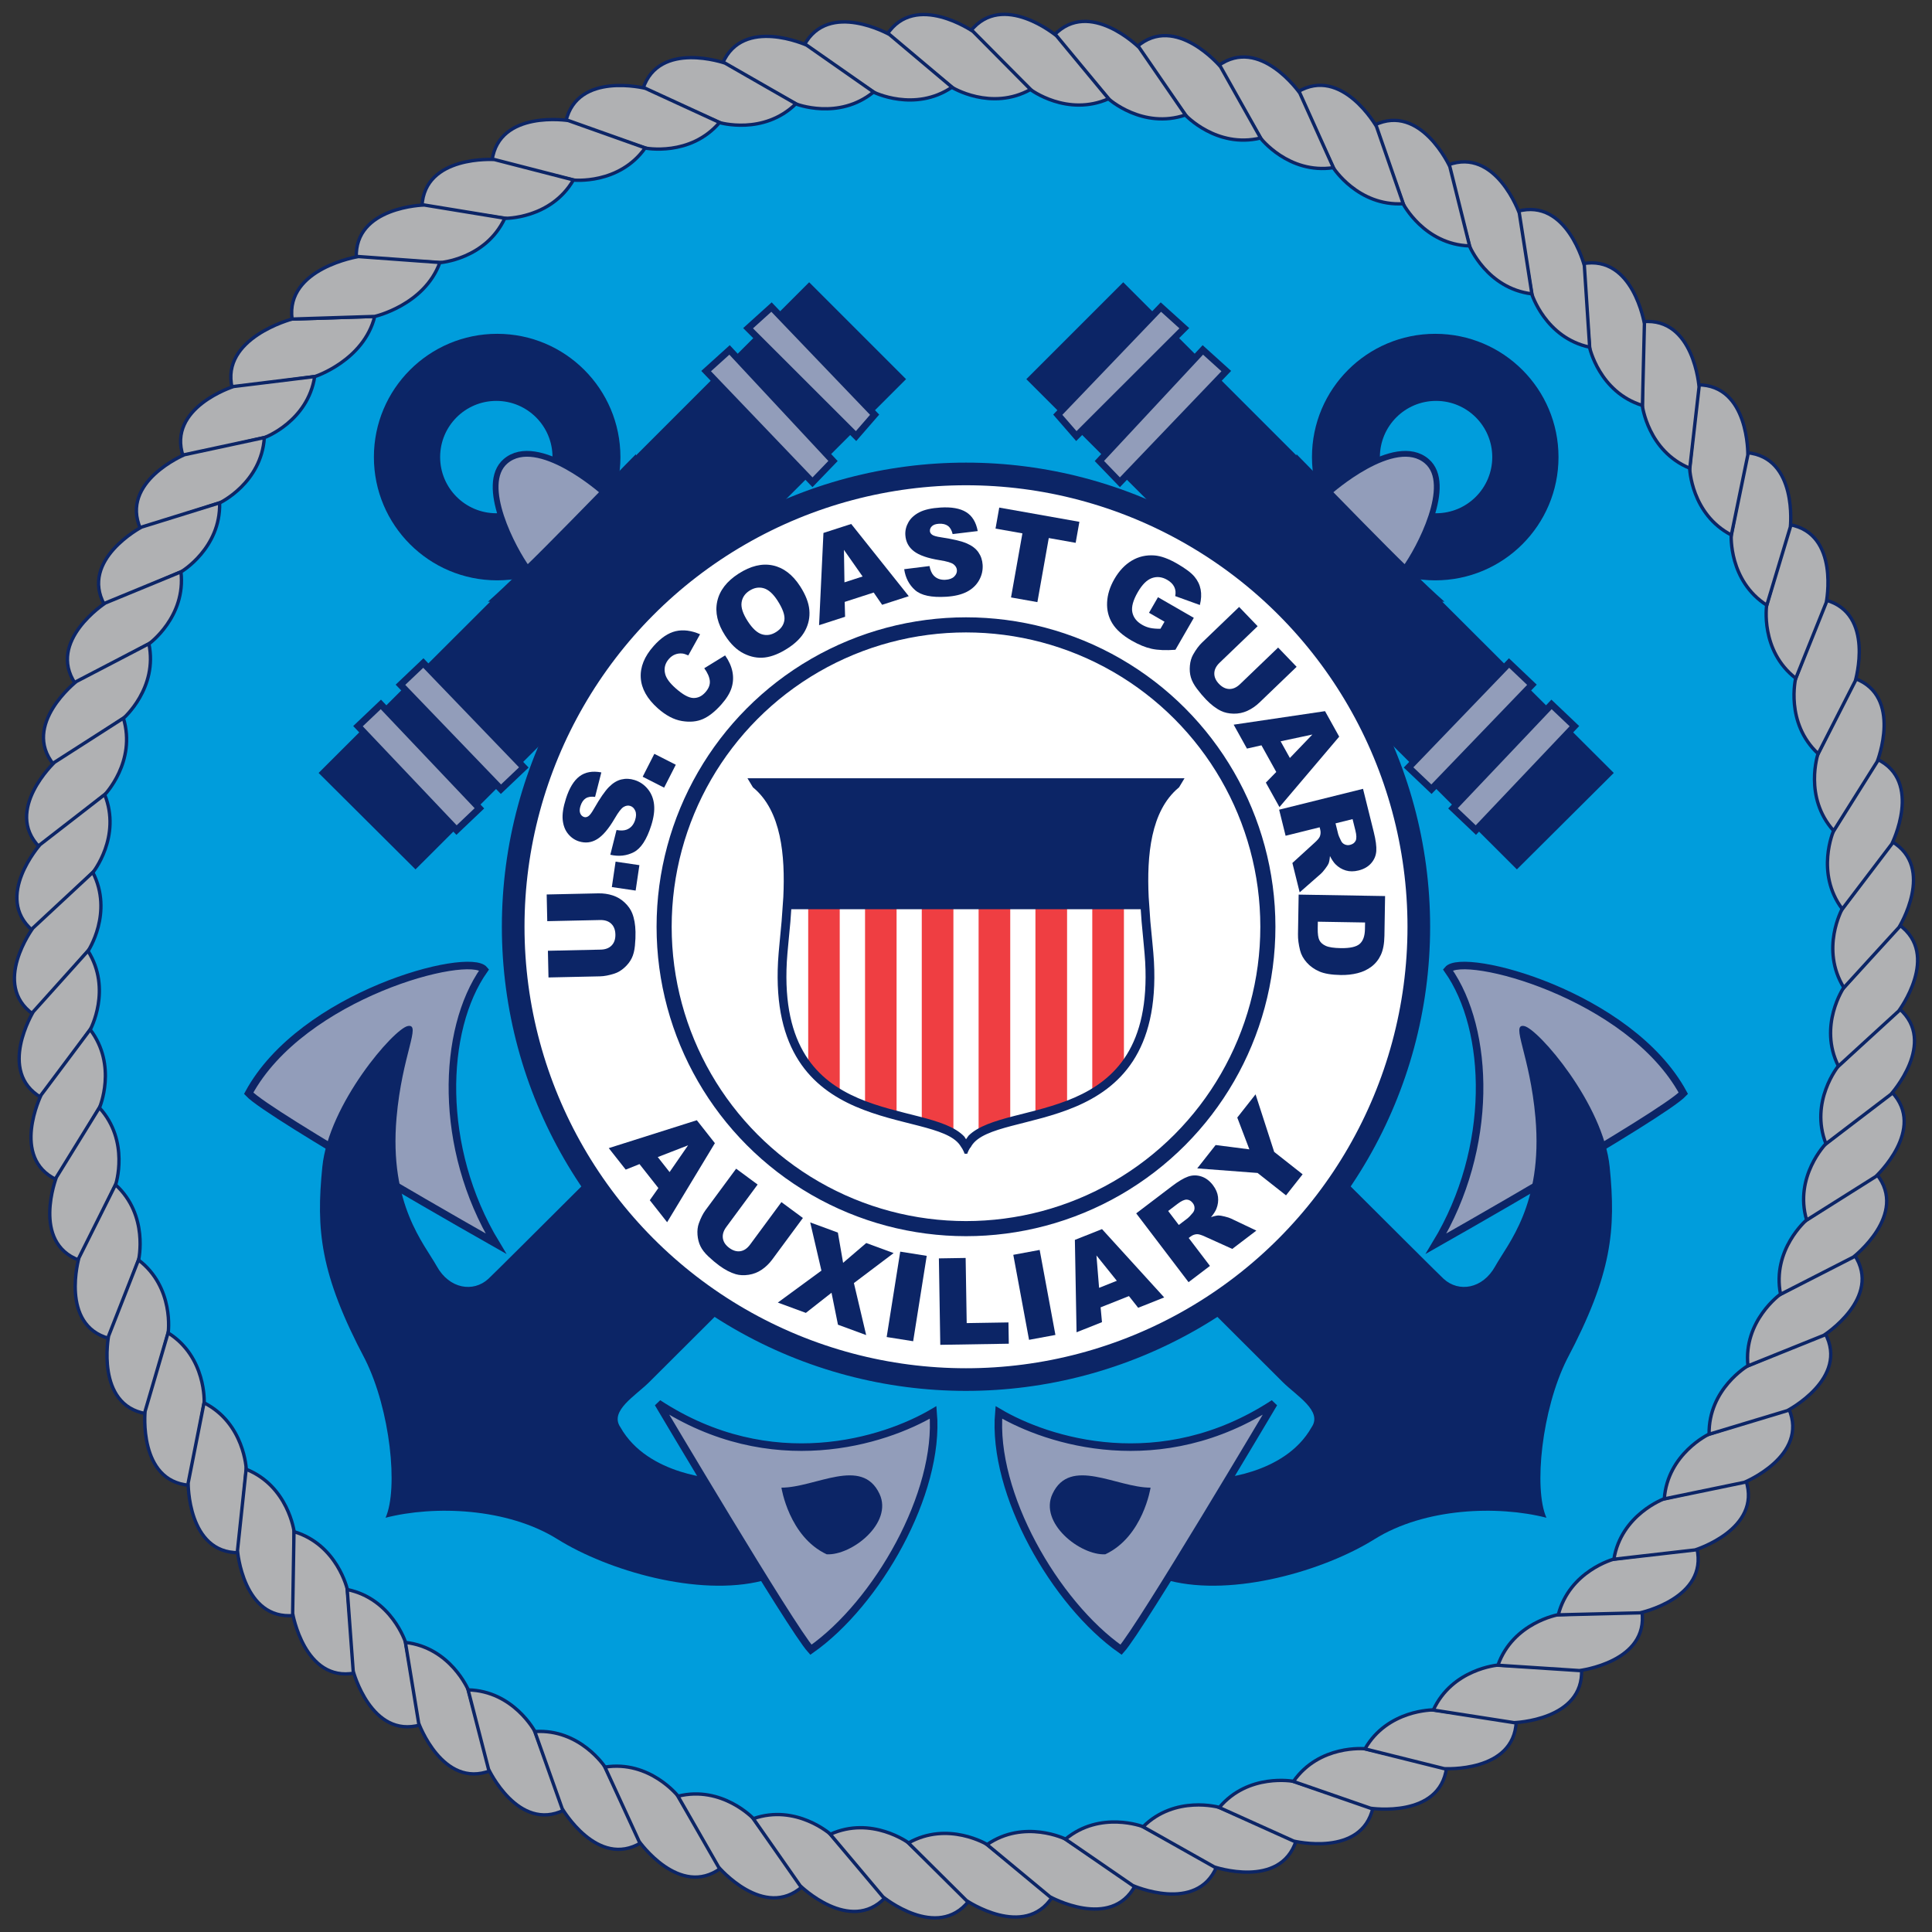
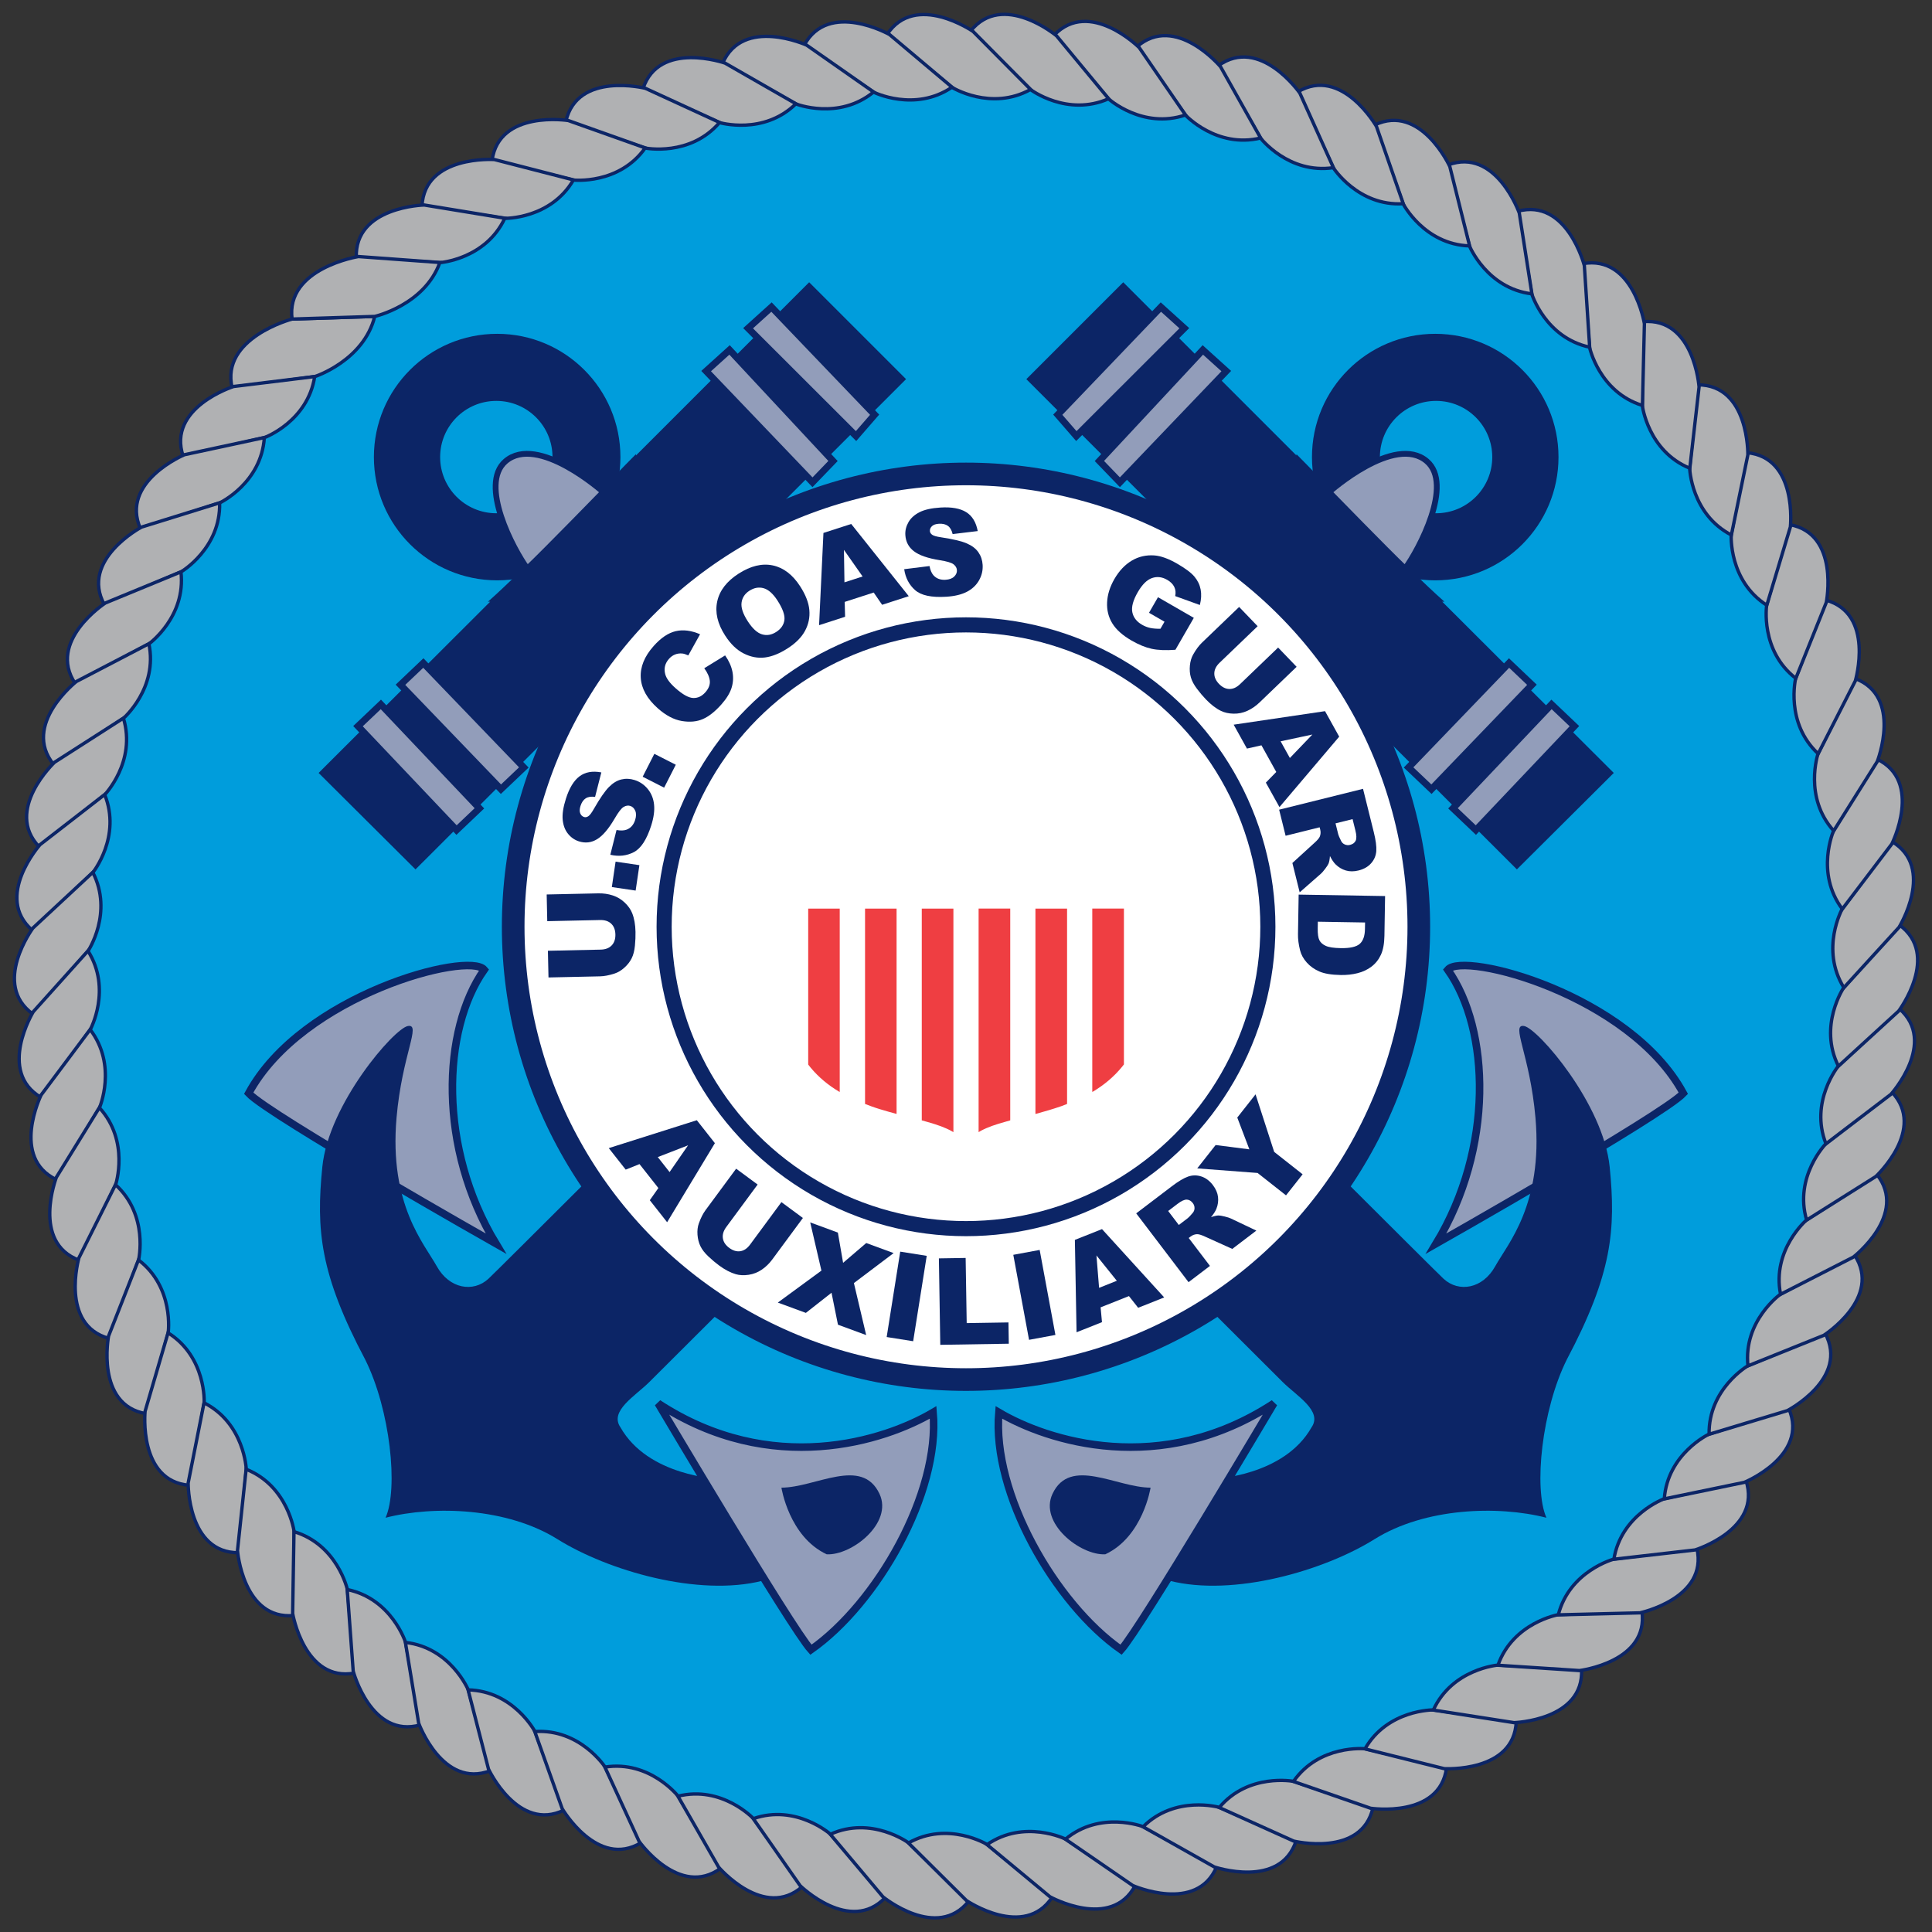
<svg xmlns="http://www.w3.org/2000/svg" version="1.1" width="576" height="576" viewBox="0 0 576 576" overflow="visible" enable-background="new 0 0 576 576" xml:space="preserve">
  <rect x="0" y="0" width="576" height="576" fill="#333333" stroke="none" />
  <g id="Background" display="none">
    <rect id="White_BG" display="inline" fill="#FFFFFF" width="576" height="576" />
  </g>
  <g id="AUX_Seal">
    <g id="Circle_BG">
      <path fill="#009DDC" stroke="#009DDC" d="M18,287.999C18,138.881,138.881,18,288,18c149.12,0,270,120.881,270,269.999    C558,437.118,437.12,558,288,558C138.881,558,18,437.118,18,287.999z" />
      <path fill="#009DDC" stroke="#009DDC" d="M288,287.999" />
    </g>
    <g id="AUX_Stylized">
      <g id="Anchors_1_">
        <g id="Left_Anchor">
          <g>
            <path fill="#0C2566" d="M176.545,206.622l-52.667,52.575l-28.887-28.755l51.144-51.051h-0.663       c11.5-10.119,37.999-37.869,44.126-43.993v0.397l51.643-51.644l28.888,28.887l-54.094,54.095" />
            <path fill="#0C2566" d="M111.471,136.272c0-20.297,16.454-36.75,36.75-36.75c20.297,0,36.75,16.453,36.75,36.75       c0,20.296-16.453,36.75-36.75,36.75C127.925,173.022,111.471,156.568,111.471,136.272z M147.971,153.022       c9.25,0,16.75-7.499,16.75-16.75s-7.499-16.75-16.75-16.75c-9.251,0-16.75,7.499-16.75,16.75S138.72,153.022,147.971,153.022z" />
            <path fill="#929DBA" stroke="#0C2566" stroke-width="1.726" d="M179.844,146.699c0,0-19.518-17.444-29.123-9.177       c-8.02,6.901,2.348,26.335,6.5,32C162.721,164.272,179.844,146.699,179.844,146.699z" />
            <polygon fill="#929DBA" stroke="#0C2566" stroke-width="2.017" points="136.112,247.476 142.932,240.99 113.551,210.013        106.729,216.498      " />
            <polygon fill="#929DBA" stroke="#0C2566" stroke-width="2.017" points="149.349,235.289 156.171,228.804 126.214,197.672        119.392,204.155      " />
            <polygon fill="#929DBA" stroke="#0C2566" stroke-width="2.017" points="242.237,143.784 248.352,137.438 217.507,104.326        210.523,110.637      " />
            <polygon fill="#929DBA" stroke="#0C2566" stroke-width="2.017" points="255.221,130.01 260.758,123.64 230.015,91.546        223.032,97.854      " />
          </g>
          <g>
            <path fill="#929DBA" stroke="#0C2566" stroke-width="2.25" d="M428.154,370.772c0,0,67.544-38.273,73.709-44.824       c-15.959-29.426-65.625-42.378-70.229-36.839C444.279,307.022,445.404,342.272,428.154,370.772z" />
            <path fill="#0C2566" d="M216.034,167.134c0,0,209.87,210.014,214.37,214.139s11.625,3,15.375-3.75s14.25-18.375,12-44.25       c-1.641-18.861-7.5-28.125-3.375-27.375s23.625,23.25,25.5,42s0.75,31.875-12.75,57.375c-7.5,15-9.958,38.569-6.104,47.223       c-14.521-3.723-36.271-2.973-51.271,6.402s-42,17.25-61.125,12.375c-4.875-0.75-5.625-1.875-5.625-1.875l18.75-28.5       c0,0,21-0.75,29.25-15.375c3.375-4.875-4.5-9.375-8.625-13.5s-205.859-205.4-205.859-205.4L216.034,167.134z" />
            <path fill="#929DBA" stroke="#0C2566" stroke-width="2.25" d="M379.779,418.397c0,0-39.706,67.025-45.541,73.45       c-19.709-13.825-38.546-46.693-36.439-70.759C312.279,429.647,346.029,440.522,379.779,418.397z" />
            <path fill="#0C2566" d="M343.029,443.522c0,0-2.25,14.625-13.5,19.875c-7.5,0.375-19.793-9.336-15.75-18       C319.029,434.147,332.904,443.522,343.029,443.522z" />
          </g>
        </g>
        <g id="Right_Anchor">
          <g>
            <path fill="#929DBA" stroke="#0C2566" stroke-width="2.25" d="M147.846,370.772c0,0-67.544-38.273-73.709-44.824       c15.959-29.426,65.625-42.378,70.229-36.839C131.721,307.022,130.596,342.272,147.846,370.772z" />
            <path fill="#0C2566" d="M360.084,167.134c0,0-209.988,210.014-214.488,214.139s-11.625,3-15.375-3.75s-14.25-18.375-12-44.25       c1.64-18.861,7.5-28.125,3.375-27.375s-23.625,23.25-25.5,42s-0.75,31.875,12.75,57.375c7.5,15,9.958,38.569,6.104,47.223       c14.521-3.723,36.271-2.973,51.271,6.402s42,17.25,61.125,12.375c4.875-0.75,5.625-1.875,5.625-1.875l-18.75-28.5       c0,0-21-0.75-29.25-15.375c-3.375-4.875,4.5-9.375,8.625-13.5s205.978-205.4,205.978-205.4L360.084,167.134z" />
            <path fill="#929DBA" stroke="#0C2566" stroke-width="2.25" d="M196.221,418.397c0,0,39.706,67.025,45.541,73.45       c19.709-13.825,38.546-46.693,36.44-70.759C263.721,429.647,229.971,440.522,196.221,418.397z" />
            <path fill="#0C2566" d="M232.971,443.522c0,0,2.25,14.625,13.5,19.875c7.5,0.375,19.793-9.336,15.75-18       C256.971,434.147,243.096,443.522,232.971,443.522z" />
          </g>
          <g>
            <path fill="#0C2566" d="M399.573,206.622l52.667,52.575l28.887-28.755l-51.144-51.051h0.664       c-11.501-10.119-38-37.869-44.127-43.993v0.397l-51.643-51.644l-28.888,28.887l54.094,54.095" />
            <path fill="#0C2566" d="M427.896,173.022c-20.296,0-36.75-16.454-36.75-36.75c0-20.297,16.454-36.75,36.75-36.75       c20.297,0,36.75,16.453,36.75,36.75C464.646,156.568,448.193,173.022,427.896,173.022z M444.897,136.272       c0-9.251-7.499-16.75-16.751-16.75c-9.25,0-16.75,7.499-16.75,16.75s7.5,16.75,16.75,16.75       C437.398,153.022,444.897,145.523,444.897,136.272z" />
            <path fill="#929DBA" stroke="#0C2566" stroke-width="1.726" d="M396.273,146.699c0,0,19.519-17.444,29.124-9.177       c8.02,6.901-2.348,26.335-6.5,32C413.397,164.272,396.273,146.699,396.273,146.699z" />
            <polygon fill="#929DBA" stroke="#0C2566" stroke-width="2.017" points="440.006,247.476 433.188,240.99 462.567,210.013        469.389,216.498      " />
            <polygon fill="#929DBA" stroke="#0C2566" stroke-width="2.017" points="426.77,235.289 419.947,228.804 449.904,197.672        456.726,204.155      " />
            <polygon fill="#929DBA" stroke="#0C2566" stroke-width="2.017" points="333.881,143.784 327.766,137.438 358.61,104.326        365.594,110.637      " />
            <polygon fill="#929DBA" stroke="#0C2566" stroke-width="2.017" points="320.898,130.01 315.361,123.64 346.104,91.546        353.086,97.854      " />
          </g>
        </g>
      </g>
      <g id="Circles_1_">
        <circle id="Outer_Circle" fill="#FFFFFF" stroke="#0C2566" stroke-width="6.75" cx="288" cy="276.299" r="135" />
        <circle id="Inner_Circle_1_" fill="#FFFFFF" stroke="#0C2566" stroke-width="4.5" cx="288" cy="276.299" r="90" />
      </g>
      <g id="USCGAUX">
        <g>
          <circle id="Inner_Circle_87_" fill="none" cx="288" cy="276.3" r="90" />
          <path fill="#0C2566" d="M196.285,354.199l-5.625-7.141l-4.116,1.649l-5.047-6.408l26.251-8.32l5.385,6.837l-14.238,23.572      l-5.167-6.561L196.285,354.199z M199.627,349.437l5.512-7.974l-9.033,3.504L199.627,349.437z" />
          <path fill="#0C2566" d="M232.971,358.396l6.404,4.728l-9.126,12.362c-0.905,1.226-1.951,2.242-3.138,3.049      s-2.49,1.316-3.909,1.529c-1.419,0.212-2.699,0.152-3.84-0.18c-1.588-0.459-3.256-1.333-5.003-2.623      c-1.011-0.746-2.062-1.631-3.151-2.654c-1.091-1.023-1.882-2.042-2.375-3.054c-0.493-1.013-0.787-2.151-0.882-3.416      c-0.095-1.265,0.038-2.397,0.398-3.399c0.578-1.613,1.243-2.93,1.995-3.947l9.127-12.363l6.404,4.729l-9.346,12.659      c-0.835,1.132-1.174,2.247-1.016,3.348s0.794,2.062,1.909,2.885c1.104,0.815,2.203,1.142,3.294,0.979      c1.091-0.163,2.062-0.82,2.911-1.971L232.971,358.396z" />
          <path fill="#0C2566" d="M241.554,364.443l8.246,3.033l1.56,9.02l6.901-5.906l8.164,3.002l-11.844,8.939l3.658,15.504      l-8.411-3.095l-1.918-9.526l-7.65,6.006l-8.361-3.075l12.998-9.526L241.554,364.443z" />
          <path fill="#0C2566" d="M268.393,373.16l7.897,1.254l-4.043,25.457l-7.897-1.254L268.393,373.16z" />
          <path fill="#0C2566" d="M279.917,375.17l7.977-0.129l0.314,19.424l12.449-0.202l0.103,6.346l-20.426,0.331L279.917,375.17z" />
          <path fill="#0C2566" d="M302.1,374.107l7.862-1.457l4.696,25.345l-7.863,1.457L302.1,374.107z" />
          <path fill="#0C2566" d="M336.58,386.411l-8.448,3.357l0.409,4.417l-7.58,3.012l-0.5-27.542l8.088-3.214l18.543,20.371      l-7.762,3.085L336.58,386.411z M332.966,381.849l-6.075-7.558l0.787,9.659L332.966,381.849z" />
          <path fill="#0C2566" d="M354.352,382.262l-15.605-20.513l10.582-8.05c1.962-1.492,3.589-2.466,4.882-2.919      c1.292-0.453,2.603-0.467,3.93-0.04c1.327,0.426,2.487,1.292,3.481,2.598c0.865,1.139,1.369,2.305,1.512,3.5      s-0.017,2.373-0.477,3.532c-0.294,0.739-0.831,1.575-1.611,2.507c0.948-0.324,1.691-0.491,2.229-0.502      c0.361-0.01,0.974,0.092,1.836,0.304c0.862,0.213,1.482,0.412,1.858,0.597l7.594,3.611l-7.176,5.459l-8.161-3.688      c-1.047-0.484-1.831-0.72-2.352-0.706c-0.699,0.031-1.338,0.267-1.918,0.707l-0.561,0.427l6.334,8.325L354.352,382.262z       M351.446,365.209l2.677-2.037c0.289-0.22,0.779-0.739,1.469-1.559c0.357-0.404,0.537-0.879,0.541-1.428      c0.004-0.547-0.165-1.045-0.506-1.492c-0.504-0.662-1.101-1.012-1.791-1.046c-0.689-0.034-1.614,0.389-2.772,1.271l-2.789,2.121      L351.446,365.209z" />
          <path fill="#0C2566" d="M356.94,348.34l5.483-6.962l10.063,1.287l-3.609-9.48l5.451-6.92l5.552,17.156l8.479,6.679l-4.949,6.283      l-8.479-6.679L356.94,348.34z" />
        </g>
        <g>
          <circle id="Inner_Circle_86_" fill="none" cx="288" cy="276.3" r="90" />
          <path fill="#0C2566" d="M163.158,274.634l-0.173-7.959l15.363-0.334c1.523-0.033,2.967,0.173,4.331,0.619      c1.364,0.446,2.564,1.166,3.6,2.159c1.036,0.993,1.771,2.043,2.205,3.149c0.608,1.537,0.936,3.392,0.983,5.563      c0.027,1.256-0.031,2.629-0.174,4.118c-0.143,1.489-0.464,2.738-0.965,3.747c-0.5,1.009-1.221,1.938-2.164,2.787      c-0.942,0.848-1.92,1.436-2.934,1.764c-1.63,0.529-3.078,0.807-4.343,0.834l-15.363,0.335l-0.173-7.959l15.732-0.342      c1.406-0.03,2.497-0.445,3.271-1.243c0.774-0.798,1.146-1.889,1.116-3.274c-0.029-1.374-0.442-2.442-1.239-3.206      c-0.796-0.764-1.909-1.13-3.339-1.099L163.158,274.634z" />
          <path fill="#0C2566" d="M182.41,264.467l1.119-7.58l7.097,1.047l-1.119,7.58L182.41,264.467z" />
          <path fill="#0C2566" d="M181.957,254.838l1.853-7.378c1.223,0.217,2.218,0.183,2.986-0.103c1.244-0.466,2.098-1.427,2.561-2.882      c0.346-1.085,0.358-2.002,0.037-2.752c-0.321-0.749-0.816-1.23-1.486-1.444c-0.637-0.203-1.295-0.104-1.977,0.294      c-0.681,0.399-1.569,1.546-2.665,3.44c-1.811,3.096-3.563,5.157-5.255,6.184c-1.696,1.037-3.505,1.25-5.427,0.637      c-1.262-0.402-2.337-1.148-3.227-2.239c-0.889-1.091-1.42-2.474-1.593-4.15c-0.173-1.676,0.148-3.795,0.965-6.358      c1.002-3.144,2.35-5.355,4.043-6.634c1.694-1.278,3.863-1.668,6.51-1.17l-1.866,7.301c-1.166-0.162-2.098-0.019-2.795,0.431      c-0.697,0.45-1.216,1.211-1.559,2.286c-0.281,0.884-0.307,1.61-0.075,2.176c0.231,0.567,0.615,0.936,1.151,1.106      c0.391,0.125,0.802,0.052,1.232-0.218c0.438-0.255,1.011-1.009,1.718-2.263c1.774-3.095,3.256-5.245,4.446-6.45      c1.19-1.205,2.431-1.962,3.723-2.271c1.292-0.309,2.608-0.25,3.949,0.177c1.575,0.502,2.888,1.401,3.938,2.697      c1.051,1.296,1.67,2.837,1.858,4.623c0.188,1.786-0.098,3.87-0.858,6.253c-1.334,4.185-3.062,6.827-5.184,7.926      C186.839,255.156,184.505,255.417,181.957,254.838z" />
          <path fill="#0C2566" d="M191.605,231.574l3.479-6.83l6.394,3.256l-3.479,6.83L191.605,231.574z" />
          <path fill="#0C2566" d="M209.964,199.226l6.223-3.826c1.15,1.65,1.881,3.29,2.19,4.916c0.311,1.627,0.218,3.222-0.278,4.785      s-1.512,3.209-3.048,4.939c-1.865,2.098-3.692,3.542-5.483,4.331c-1.79,0.789-3.881,0.986-6.272,0.589      c-2.391-0.396-4.782-1.657-7.173-3.782c-3.188-2.833-4.883-5.86-5.086-9.081c-0.202-3.22,1.077-6.384,3.839-9.492      c2.161-2.432,4.351-3.907,6.567-4.427c2.218-0.52,4.643-0.215,7.275,0.915l-3.512,6.307c-0.75-0.337-1.351-0.525-1.802-0.564      c-0.752-0.071-1.465,0.025-2.139,0.29c-0.674,0.265-1.276,0.696-1.808,1.293c-1.201,1.352-1.579,2.871-1.132,4.556      c0.322,1.26,1.346,2.657,3.071,4.19c2.137,1.899,3.89,2.876,5.26,2.931c1.37,0.055,2.578-0.506,3.623-1.682      c1.015-1.141,1.461-2.288,1.341-3.44C211.499,201.82,210.947,200.571,209.964,199.226z" />
          <path fill="#0C2566" d="M216.192,189.485c-2.28-3.535-3.068-6.923-2.364-10.166s2.816-5.999,6.339-8.271      c3.611-2.328,7.018-3.155,10.22-2.48c3.201,0.675,5.926,2.756,8.174,6.241c1.632,2.531,2.543,4.881,2.734,7.052      s-0.23,4.226-1.262,6.167c-1.032,1.941-2.752,3.688-5.16,5.241c-2.447,1.578-4.724,2.495-6.828,2.751      c-2.105,0.256-4.199-0.137-6.281-1.178C219.681,193.802,217.824,192.016,216.192,189.485z M222.916,185.191      c1.41,2.186,2.829,3.495,4.259,3.924c1.43,0.431,2.845,0.194,4.247-0.71c1.44-0.929,2.254-2.115,2.44-3.56      c0.186-1.444-0.502-3.378-2.063-5.8c-1.314-2.038-2.688-3.262-4.117-3.671c-1.431-0.409-2.851-0.159-4.262,0.751      c-1.353,0.872-2.13,2.049-2.333,3.532C220.884,181.141,221.494,182.985,222.916,185.191z" />
          <path fill="#0C2566" d="M260.48,176.655l-8.645,2.796l0.119,4.432l-7.757,2.509l1.303-27.502l8.276-2.677l17.16,21.532      l-7.941,2.568L260.48,176.655z M257.174,171.869l-5.564-7.936l0.153,9.686L257.174,171.869z" />
          <path fill="#0C2566" d="M269.572,169.699l7.547-0.939c0.239,1.218,0.631,2.134,1.174,2.746c0.884,0.991,2.088,1.439,3.612,1.346      c1.137-0.069,1.996-0.389,2.579-0.959c0.583-0.57,0.852-1.206,0.809-1.908c-0.041-0.667-0.371-1.246-0.989-1.736      c-0.618-0.49-2.008-0.904-4.169-1.241c-3.541-0.569-6.095-1.458-7.663-2.665c-1.58-1.207-2.432-2.816-2.555-4.829      c-0.082-1.322,0.226-2.594,0.921-3.817s1.793-2.217,3.293-2.985c1.5-0.767,3.591-1.233,6.275-1.398      c3.293-0.202,5.841,0.255,7.645,1.372c1.803,1.116,2.952,2.998,3.444,5.645l-7.479,0.899c-0.271-1.146-0.741-1.962-1.412-2.449      s-1.569-0.696-2.694-0.627c-0.926,0.057-1.611,0.295-2.056,0.716c-0.445,0.421-0.65,0.912-0.615,1.473      c0.025,0.41,0.241,0.766,0.648,1.07c0.396,0.316,1.306,0.578,2.73,0.784c3.526,0.535,6.066,1.14,7.619,1.813      c1.552,0.674,2.707,1.557,3.462,2.649c0.755,1.093,1.176,2.341,1.262,3.745c0.102,1.649-0.262,3.198-1.091,4.646      s-2.041,2.583-3.638,3.403s-3.643,1.307-6.139,1.46c-4.383,0.269-7.47-0.387-9.261-1.968S269.954,172.283,269.572,169.699z" />
-           <path fill="#0C2566" d="M297.914,151.329l23.891,4.243l-1.112,6.264l-8.016-1.424l-3.394,19.103l-7.859-1.396l3.394-19.103      l-8.015-1.423L297.914,151.329z" />
          <path fill="#0C2566" d="M342.562,182.69l2.678-4.645l10.682,6.158l-5.487,9.518c-2.847,0.212-5.201,0.116-7.063-0.287      c-1.861-0.404-3.87-1.228-6.026-2.471c-2.655-1.53-4.56-3.23-5.712-5.098s-1.674-3.961-1.564-6.279      c0.109-2.317,0.832-4.633,2.166-6.948c1.405-2.437,3.131-4.266,5.176-5.487c2.047-1.221,4.311-1.739,6.792-1.553      c1.931,0.153,4.179,0.969,6.741,2.446c2.473,1.426,4.192,2.715,5.16,3.868c0.969,1.153,1.586,2.433,1.854,3.838      s0.189,2.946-0.234,4.622l-7.354-2.656c0.211-1.001,0.117-1.914-0.281-2.739s-1.106-1.531-2.123-2.117      c-1.516-0.874-3.027-1.045-4.533-0.513s-2.914,1.935-4.226,4.208c-1.394,2.417-1.933,4.405-1.619,5.965      c0.313,1.56,1.284,2.81,2.911,3.748c0.773,0.445,1.575,0.759,2.406,0.94c0.83,0.181,1.854,0.264,3.069,0.248l1.212-2.102      L342.562,182.69z" />
          <path fill="#0C2566" d="M381.056,193.06l5.516,5.742l-11.082,10.646c-1.1,1.055-2.302,1.88-3.607,2.476      c-1.306,0.594-2.677,0.877-4.111,0.847s-2.687-0.305-3.755-0.826c-1.488-0.72-2.984-1.863-4.489-3.43      c-0.871-0.906-1.757-1.956-2.659-3.148c-0.902-1.193-1.511-2.331-1.826-3.411c-0.315-1.082-0.413-2.254-0.293-3.517      c0.119-1.263,0.441-2.357,0.965-3.284c0.842-1.492,1.719-2.677,2.633-3.554l11.082-10.646l5.515,5.742l-11.349,10.901      c-1.014,0.975-1.536,2.017-1.566,3.129c-0.029,1.111,0.436,2.166,1.396,3.166c0.951,0.991,1.979,1.498,3.082,1.521      c1.103,0.023,2.17-0.46,3.201-1.451L381.056,193.06z" />
          <path fill="#0C2566" d="M380.5,230.152l-4.414-7.944l-4.325,0.973l-3.96-7.128l27.238-4.031l4.226,7.605l-17.813,20.998      l-4.054-7.298L380.5,230.152z M384.559,225.983l6.712-6.993l-9.476,2.02L384.559,225.983z" />
          <path fill="#0C2566" d="M381.357,241.396l25.01-6.217l3.207,12.903c0.595,2.393,0.844,4.272,0.75,5.639      c-0.096,1.366-0.602,2.574-1.518,3.625c-0.916,1.05-2.17,1.773-3.762,2.169c-1.389,0.345-2.659,0.346-3.813,0.004      c-1.154-0.343-2.172-0.955-3.056-1.835c-0.563-0.562-1.117-1.386-1.665-2.471c-0.078,0.999-0.217,1.748-0.42,2.246      c-0.134,0.335-0.469,0.857-1.006,1.565c-0.536,0.708-0.964,1.198-1.282,1.471l-6.319,5.545l-2.176-8.75l6.615-6.036      c0.859-0.77,1.385-1.397,1.579-1.88c0.247-0.655,0.284-1.335,0.108-2.042l-0.17-0.684l-10.15,2.523L381.357,241.396z       M398.167,245.474l0.812,3.264c0.088,0.353,0.371,1.008,0.851,1.966c0.229,0.487,0.595,0.841,1.097,1.061      c0.502,0.22,1.025,0.262,1.571,0.126c0.808-0.201,1.364-0.611,1.669-1.231s0.281-1.637-0.07-3.049l-0.846-3.401L398.167,245.474      z" />
          <path fill="#0C2566" d="M412.945,267.148l-0.199,11.851c-0.04,2.336-0.389,4.217-1.045,5.646      c-0.658,1.427-1.586,2.601-2.785,3.52c-1.199,0.918-2.588,1.576-4.165,1.972s-3.245,0.58-5.003,0.551      c-2.754-0.047-4.885-0.396-6.391-1.051c-1.508-0.653-2.765-1.546-3.771-2.678c-1.006-1.133-1.668-2.342-1.986-3.627      c-0.439-1.757-0.647-3.346-0.623-4.766l0.199-11.851L412.945,267.148z M406.975,275.027l-14.08-0.237l-0.033,1.955      c-0.027,1.667,0.137,2.855,0.494,3.566c0.357,0.71,0.992,1.272,1.906,1.688c0.912,0.415,2.4,0.639,4.463,0.674      c2.73,0.046,4.607-0.369,5.631-1.244c1.021-0.875,1.551-2.346,1.586-4.412L406.975,275.027z" />
        </g>
      </g>
      <g id="Shield_1_">
        <path id="White_Background" fill-rule="evenodd" clip-rule="evenodd" fill="#FFFFFF" d="M288.009,339.655l0.761-1.08     c11.461-11.283,55.357-1.787,52.652-51.769c-0.178-3.166-0.656-7.235-1.061-11.938l-0.266-3.714v-0.088H235.904v0.088     l-0.265,3.714c-0.407,4.703-0.885,8.772-1.062,11.938c-2.741,50.528,41.987,40.431,52.936,52.067L288.009,339.655z" />
        <path id="Red_Stripes" fill-rule="evenodd" clip-rule="evenodd" fill="#EF3E42" d="M250.355,325.555l-0.198-0.1     c-3.111-1.852-5.991-4.169-8.473-7.15l-0.728-0.924v-46.499h9.398V325.555z M267.301,270.882h-9.399v58.247l2.02,0.76     c1.655,0.598,3.375,1.093,4.996,1.559l2.384,0.658V270.882z M284.245,270.882h-9.432v63.144l1.787,0.498     c2.813,0.796,5.294,1.654,7.249,2.777l0.396,0.234V270.882z M292.487,337.106c1.984-1.061,4.5-1.919,7.313-2.684l1.389-0.397     v-63.144h-9.432v66.653L292.487,337.106z M309,332.042c2.417-0.662,4.931-1.39,7.414-2.25l1.72-0.663v-58.247h-9.433v61.224     L309,332.042z M326.077,325.321c3.078-1.884,5.924-4.201,8.375-7.181l0.63-0.794v-46.465h-9.436v54.673L326.077,325.321z" />
-         <path id="Blue_Shield" fill-rule="evenodd" clip-rule="evenodd" fill="#0C2566" d="M287.584,343.969l-0.247-0.619     c-0.213-0.478-0.46-0.938-0.779-1.397l-0.035-0.035l-0.354-0.548c-7.87-11.091-57.091-1.292-54.208-54.703     c0.178-3.219,0.673-7.447,1.063-11.991l0.265-3.697l0.247-3.52c0.584-12.451-0.602-25.628-8.879-32.578l-0.177-0.142     l-1.627-2.707h130.295l-1.629,2.707l-0.174,0.142c-8.278,6.95-9.463,20.127-8.879,32.578l0.245,3.52l0.249,3.697     c0.407,4.544,0.902,8.772,1.076,11.991c2.903,53.854-47.148,43.242-54.399,54.967l-0.213,0.391l-0.247,0.264     c-0.283,0.442-0.497,0.885-0.69,1.364l-0.106,0.317H287.584z M288.009,339.655l0.761-1.08     c11.461-11.283,55.357-1.787,52.652-51.769c-0.178-3.166-0.656-7.235-1.061-11.938l-0.266-3.714v-0.088H235.904v0.088     l-0.265,3.714c-0.407,4.703-0.885,8.772-1.062,11.938c-2.741,50.528,41.987,40.431,52.936,52.067L288.009,339.655z" />
      </g>
    </g>
    <g id="Wreath">
      <path fill="#B0B1B3" stroke="#0C2566" d="M69.214,115.643c-3.547-14.883,17.861-20.521,17.861-20.521l24.642-0.784    c-3.262,13.15-17.774,17.904-17.774,17.904L69.214,115.643z" />
      <path fill="#B0B1B3" stroke="#0C2566" d="M54.603,136.02c-4.862-14.504,15.036-20.793,15.036-20.793l24.183-2.966    c-2.073,13.39-14.891,18.162-14.891,18.162L54.603,136.02z" />
      <path fill="#B0B1B3" stroke="#0C2566" d="M41.873,157.625c-6.142-14.012,13.116-22.058,13.116-22.058l23.819-5.117    c-0.866,13.521-13.206,19.421-13.206,19.421L41.873,157.625z" />
      <path fill="#B0B1B3" stroke="#0C2566" d="M31.12,180.283c-7.364-13.406,11.094-23.145,11.094-23.145l23.268-7.229    c0.344,13.545-11.419,20.525-11.419,20.525L31.12,180.283z" />
      <path fill="#B0B1B3" stroke="#0C2566" d="M22.439,203.813c-8.534-12.693,8.98-24.044,8.98-24.044l22.527-9.282    c1.555,13.46-9.539,21.466-9.539,21.466L22.439,203.813z" />
      <path fill="#B0B1B3" stroke="#0C2566" d="M15.986,227.921c-9.631-11.878,6.8-24.751,6.8-24.751l21.606-11.26    c2.749,13.266-7.584,22.231-7.584,22.231L15.986,227.921z" />
      <path fill="#B0B1B3" stroke="#0C2566" d="M11.717,252.51c-10.657-10.967,4.559-25.259,4.559-25.259L36.791,214.1    c3.922,12.969-5.568,22.824-5.568,22.824L11.717,252.51z" />
      <path fill="#B0B1B3" stroke="#0C2566" d="M9.659,277.382c-11.594-9.969,2.284-25.565,2.284-25.565l19.26-14.934    c5.064,12.564-3.508,23.229-3.508,23.229L9.659,277.382z" />
      <path fill="#B0B1B3" stroke="#0C2566" d="M9.831,302.342c-12.438-8.894-0.008-25.668-0.008-25.668l17.847-16.599    c6.169,12.06-1.417,23.449-1.417,23.449L9.831,302.342z" />
      <path fill="#B0B1B3" stroke="#0C2566" d="M12.231,327.184c-13.181-7.745-2.299-25.565-2.299-25.565l16.292-18.13    c7.22,11.461,0.683,23.483,0.683,23.483L12.231,327.184z" />
      <path fill="#B0B1B3" stroke="#0C2566" d="M16.842,351.706c-13.819-6.531-4.576-25.255-4.576-25.255l14.61-19.51    c8.213,10.768,2.776,23.324,2.776,23.324L16.842,351.706z" />
      <path fill="#B0B1B3" stroke="#0C2566" d="M23.626,375.727c-14.348-5.273-6.813-24.745-6.813-24.745l12.806-20.746    c9.144,9.992,4.85,22.986,4.85,22.986L23.626,375.727z" />
      <path fill="#B0B1B3" stroke="#0C2566" d="M32.53,399.039c-14.763-3.966-8.999-24.036-8.999-24.036l10.902-21.81    c10.001,9.133,6.884,22.462,6.884,22.462L32.53,399.039z" />
      <path fill="#B0B1B3" stroke="#0C2566" d="M43.478,421.459c-15.057-2.626-11.11-23.133-11.11-23.133l8.911-22.696    c10.774,8.202,8.862,21.751,8.862,21.751L43.478,421.459z" />
      <path fill="#B0B1B3" stroke="#0C2566" d="M56.384,442.812c-15.23-1.27-13.129-22.048-13.129-22.048l6.846-23.4    c11.466,7.203,10.771,20.87,10.771,20.87L56.384,442.812z" />
      <path fill="#B0B1B3" stroke="#0C2566" d="M71.147,462.923c-15.281,0.1-15.047-20.784-15.047-20.784l4.73-23.917    c12.063,6.146,12.592,19.822,12.592,19.822L71.147,462.923z" />
      <path fill="#B0B1B3" stroke="#0C2566" d="M87.649,481.633c-15.214,1.466-16.846-19.353-16.846-19.353l2.576-24.25    c12.561,5.045,14.31,18.618,14.31,18.618L87.649,481.633z" />
      <path fill="#B0B1B3" stroke="#0C2566" d="M105.753,498.791C90.733,501.61,87.25,481.02,87.25,481.02l0.398-24.38    c12.962,3.899,15.917,17.265,15.917,17.265L105.753,498.791z" />
      <path fill="#B0B1B3" stroke="#0C2566" d="M125.318,514.257c-14.707,4.156-20.017-16.04-20.017-16.04l-1.782-24.318    c13.259,2.722,17.395,15.769,17.395,15.769L125.318,514.257z" />
      <path fill="#B0B1B3" stroke="#0C2566" d="M146.188,527.911c-14.28,5.456-21.371-14.183-21.371-14.183l-3.948-24.063    c13.449,1.526,18.736,14.149,18.736,14.149L146.188,527.911z" />
      <path fill="#B0B1B3" stroke="#0C2566" d="M168.193,539.642c-13.732,6.715-22.551-12.21-22.551-12.21l-6.082-23.615    c13.531,0.316,19.926,12.416,19.926,12.416L168.193,539.642z" />
      <path fill="#B0B1B3" stroke="#0C2566" d="M191.159,549.359c-13.081,7.915-23.553-10.148-23.553-10.148l-8.165-22.971    c13.504-0.898,20.95,10.581,20.95,10.581L191.159,549.359z" />
      <path fill="#B0B1B3" stroke="#0C2566" d="M214.898,556.979c-12.322,9.054-24.365-7.996-24.365-7.996l-10.185-22.151    c13.371-2.102,21.813,8.665,21.813,8.665L214.898,556.979z" />
      <path fill="#B0B1B3" stroke="#0C2566" d="M239.223,562.447c-11.46,10.117-24.979-5.788-24.979-5.788l-12.124-21.146    c13.132-3.289,22.501,6.678,22.501,6.678L239.223,562.447z" />
      <path fill="#B0B1B3" stroke="#0C2566" d="M263.94,565.715c-10.511,11.102-25.397-3.53-25.397-3.53l-13.963-19.977    c12.785-4.45,23.005,4.638,23.005,4.638L263.94,565.715z" />
      <path fill="#B0B1B3" stroke="#0C2566" d="M288.851,566.757c-9.478,11.997-25.612-1.242-25.612-1.242l-15.693-18.648    c12.334-5.579,23.33,2.561,23.33,2.561L288.851,566.757z" />
      <path fill="#B0B1B3" stroke="#0C2566" d="M313.75,565.564c-8.368,12.799-25.617,1.057-25.617,1.057l-17.296-17.169    c11.788-6.659,23.463,0.457,23.463,0.457L313.75,565.564z" />
      <path fill="#B0B1B3" stroke="#0C2566" d="M338.449,562.144c-7.19,13.5-25.422,3.349-25.422,3.349l-18.759-15.552    c11.142-7.687,23.41-1.641,23.41-1.641L338.449,562.144z" />
      <path fill="#B0B1B3" stroke="#0C2566" d="M362.738,556.536c-5.952,14.086-25.019,5.604-25.019,5.604l-20.074-13.811    c10.414-8.652,23.171-3.729,23.171-3.729L362.738,556.536z" />
      <path fill="#B0B1B3" stroke="#0C2566" d="M386.433,548.771c-4.674,14.563-24.419,7.825-24.419,7.825l-21.227-11.962    c9.596-9.551,22.746-5.786,22.746-5.786L386.433,548.771z" />
      <path fill="#B0B1B3" stroke="#0C2566" d="M409.338,538.917c-3.354,14.922-23.622,9.981-23.622,9.981l-22.212-10.016    c8.709-10.373,22.138-7.798,22.138-7.798L409.338,538.917z" />
      <path fill="#B0B1B3" stroke="#0C2566" d="M431.27,527.052c-2.01,15.166-22.637,12.054-22.637,12.054l-23.012-7.984    c7.74-11.108,21.344-9.751,21.344-9.751L431.27,527.052z" />
      <path fill="#B0B1B3" stroke="#0C2566" d="M452.053,513.271c-0.646,15.284-21.47,14.032-21.47,14.032l-23.634-5.893    c6.717-11.758,20.388-11.62,20.388-11.62L452.053,513.271z" />
      <path fill="#B0B1B3" stroke="#0C2566" d="M471.523,497.688c0.724,15.279-20.132,15.896-20.132,15.896l-24.067-3.753    c5.646-12.313,19.274-13.403,19.274-13.403L471.523,497.688z" />
      <path fill="#B0B1B3" stroke="#0C2566" d="M489.523,480.424c2.082,15.153-18.63,17.635-18.63,17.635l-24.308-1.587    c4.523-12.767,18-15.069,18-15.069L489.523,480.424z" />
      <path fill="#B0B1B3" stroke="#0C2566" d="M505.906,461.616c3.431,14.906-16.979,19.232-16.979,19.232l-24.348,0.598    c3.362-13.121,16.579-16.62,16.579-16.62L505.906,461.616z" />
      <path fill="#B0B1B3" stroke="#0C2566" d="M520.545,441.421c4.749,14.54-15.191,20.675-15.191,20.675l-24.199,2.771    c2.178-13.368,15.027-18.039,15.027-18.039L520.545,441.421z" />
      <path fill="#B0B1B3" stroke="#0C2566" d="M533.32,419.997c6.03,14.052-13.285,21.947-13.285,21.947l-23.851,4.93    c0.971-13.511,13.354-19.313,13.354-19.313L533.32,419.997z" />
      <path fill="#B0B1B3" stroke="#0C2566" d="M544.131,397.51c7.262,13.459-11.267,23.051-11.267,23.051l-23.318,7.044    c-0.238-13.543,11.578-20.429,11.578-20.429L544.131,397.51z" />
      <path fill="#B0B1B3" stroke="#0C2566" d="M552.893,374.149c8.433,12.754-9.168,23.966-9.168,23.966l-22.596,9.102    c-1.445-13.466,9.707-21.381,9.707-21.381L552.893,374.149z" />
      <path fill="#B0B1B3" stroke="#0C2566" d="M559.528,350.098c9.539,11.951-6.987,24.692-6.987,24.692l-21.691,11.09    c-2.645-13.286,7.757-22.169,7.757-22.169L559.528,350.098z" />
      <path fill="#B0B1B3" stroke="#0C2566" d="M563.99,325.548c10.568,11.049-4.753,25.218-4.753,25.218l-20.614,12.986    c-3.819-12.994,5.744-22.771,5.744-22.771L563.99,325.548z" />
      <path fill="#B0B1B3" stroke="#0C2566" d="M566.241,300.702c11.513,10.056-2.483,25.542-2.483,25.542l-19.37,14.775    c-4.963-12.601,3.69-23.194,3.69-23.194L566.241,300.702z" />
      <path fill="#B0B1B3" stroke="#0C2566" d="M566.264,275.748c12.365,8.989-0.188,25.663-0.188,25.663l-17.974,16.451    c-6.071-12.104,1.596-23.432,1.596-23.432L566.264,275.748z" />
      <path fill="#B0B1B3" stroke="#0C2566" d="M564.055,250.895c13.118,7.846,2.104,25.575,2.104,25.575l-16.432,17.996    c-7.128-11.513-0.499-23.48-0.499-23.48L564.055,250.895z" />
      <path fill="#B0B1B3" stroke="#0C2566" d="M559.64,226.339c13.764,6.64,4.376,25.285,4.376,25.285l-14.756,19.395    c-8.129-10.83-2.593-23.344-2.593-23.344L559.64,226.339z" />
      <path fill="#B0B1B3" stroke="#0C2566" d="M553.043,202.278c14.305,5.379,6.622,24.791,6.622,24.791l-12.967,20.637    c-9.063-10.059-4.668-23.016-4.668-23.016L553.043,202.278z" />
      <path fill="#B0B1B3" stroke="#0C2566" d="M544.326,178.902c14.727,4.08,8.81,24.099,8.81,24.099l-11.071,21.715    c-9.923-9.206-6.707-22.507-6.707-22.507L544.326,178.902z" />
      <path fill="#B0B1B3" stroke="#0C2566" d="M533.557,156.402c15.029,2.743,10.923,23.213,10.923,23.213l-9.084,22.619    c-10.707-8.28-8.689-21.816-8.689-21.816L533.557,156.402z" />
      <path fill="#B0B1B3" stroke="#0C2566" d="M520.819,134.954c15.218,1.388,12.955,22.144,12.955,22.144l-7.027,23.339    c-11.407-7.289-10.607-20.948-10.607-20.948L520.819,134.954z" />
      <path fill="#B0B1B3" stroke="#0C2566" d="M506.214,114.733c15.284,0.021,14.882,20.896,14.882,20.896l-4.912,23.876    c-12.011-6.24-12.434-19.918-12.434-19.918L506.214,114.733z" />
      <path fill="#B0B1B3" stroke="#0C2566" d="M489.864,95.901c15.223-1.348,16.691,19.48,16.691,19.48l-2.763,24.219    c-12.521-5.14-14.161-18.725-14.161-18.725L489.864,95.901z" />
      <path fill="#B0B1B3" stroke="#0C2566" d="M471.901,78.608c15.038-2.705,18.358,17.907,18.358,17.907l-0.587,24.37    c-12.93-3.999-15.779-17.382-15.779-17.382L471.901,78.608z" />
      <path fill="#B0B1B3" stroke="#0C2566" d="M452.46,62.991c14.737-4.04,19.89,16.193,19.89,16.193l1.588,24.323    c-13.233-2.825-17.268-15.901-17.268-15.901L452.46,62.991z" />
      <path fill="#B0B1B3" stroke="#0C2566" d="M431.705,49.176c14.315-5.343,21.253,14.351,21.253,14.351l3.758,24.083    c-13.433-1.63-18.619-14.291-18.619-14.291L431.705,49.176z" />
      <path fill="#B0B1B3" stroke="#0C2566" d="M409.799,37.276c13.78-6.603,22.449,12.389,22.449,12.389l5.895,23.65    c-13.523-0.42-19.819-12.566-19.819-12.566L409.799,37.276z" />
      <path fill="#B0B1B3" stroke="#0C2566" d="M386.914,27.385c13.14-7.81,23.466,10.327,23.466,10.327l7.986,23.029    C404.855,61.531,397.501,50,397.501,50L386.914,27.385z" />
      <path fill="#B0B1B3" stroke="#0C2566" d="M363.24,19.579c12.387-8.953,24.294,8.187,24.294,8.187l10.01,22.221    c-13.382,1.997-21.739-8.832-21.739-8.832L363.24,19.579z" />
      <path fill="#B0B1B3" stroke="#0C2566" d="M338.963,13.924c11.539-10.023,24.931,5.98,24.931,5.98l11.952,21.238    c-13.148,3.186-22.439-6.851-22.439-6.851L338.963,13.924z" />
      <path fill="#B0B1B3" stroke="#0C2566" d="M314.278,10.464c10.597-11.016,25.361,3.727,25.361,3.727l13.806,20.08    c-12.813,4.353-22.961-4.813-22.961-4.813L314.278,10.464z" />
      <path fill="#B0B1B3" stroke="#0C2566" d="M289.39,9.229c9.564-11.921,25.591,1.44,25.591,1.44l15.543,18.766    c-12.376,5.48-23.3-2.739-23.3-2.739L289.39,9.229z" />
      <path fill="#B0B1B3" stroke="#0C2566" d="M264.481,10.229c8.467-12.734,25.622-0.858,25.622-0.858l17.155,17.3    c-11.833,6.564-23.455-0.644-23.455-0.644L264.481,10.229z" />
      <path fill="#B0B1B3" stroke="#0C2566" d="M239.765,13.45c7.294-13.438,25.442-3.146,25.442-3.146l18.63,15.693    c-11.198,7.599-23.416,1.458-23.416,1.458L239.765,13.45z" />
      <path fill="#B0B1B3" stroke="#0C2566" d="M215.439,18.869c6.065-14.034,25.055-5.409,25.055-5.409l19.961,13.965    c-10.479,8.57-23.192,3.549-23.192,3.549L215.439,18.869z" />
      <path fill="#B0B1B3" stroke="#0C2566" d="M191.691,26.449c4.786-14.523,24.472-7.633,24.472-7.633l21.129,12.123    c-9.67,9.473-22.783,5.608-22.783,5.608L191.691,26.449z" />
      <path fill="#B0B1B3" stroke="#0C2566" d="M168.717,36.121c3.467-14.894,23.693-9.792,23.693-9.792l22.127,10.182    c-8.785,10.301-22.191,7.626-22.191,7.626L168.717,36.121z" />
      <path fill="#B0B1B3" stroke="#0C2566" d="M146.7,47.81c2.125-15.145,22.724-11.873,22.724-11.873l22.944,8.16    c-7.828,11.047-21.417,9.583-21.417,9.583L146.7,47.81z" />
      <path fill="#B0B1B3" stroke="#0C2566" d="M125.813,61.421c0.764-15.273,21.573-13.858,21.573-13.858l23.582,6.074    c-6.811,11.702-20.476,11.46-20.476,11.46L125.813,61.421z" />
      <path fill="#B0B1B3" stroke="#0C2566" d="M106.227,76.851c-0.604-15.279,20.249-15.734,20.249-15.734l24.031,3.938    c-5.736,12.267-19.37,13.248-19.37,13.248L106.227,76.851z" />
      <path fill="#B0B1B3" stroke="#0C2566" d="M87.075,95.122c-1.969-15.165,19.785-18.635,19.785-18.635l24.287,1.771    c-4.62,12.732-19.43,16.08-19.43,16.08L87.075,95.122z" />
    </g>
  </g>
</svg>